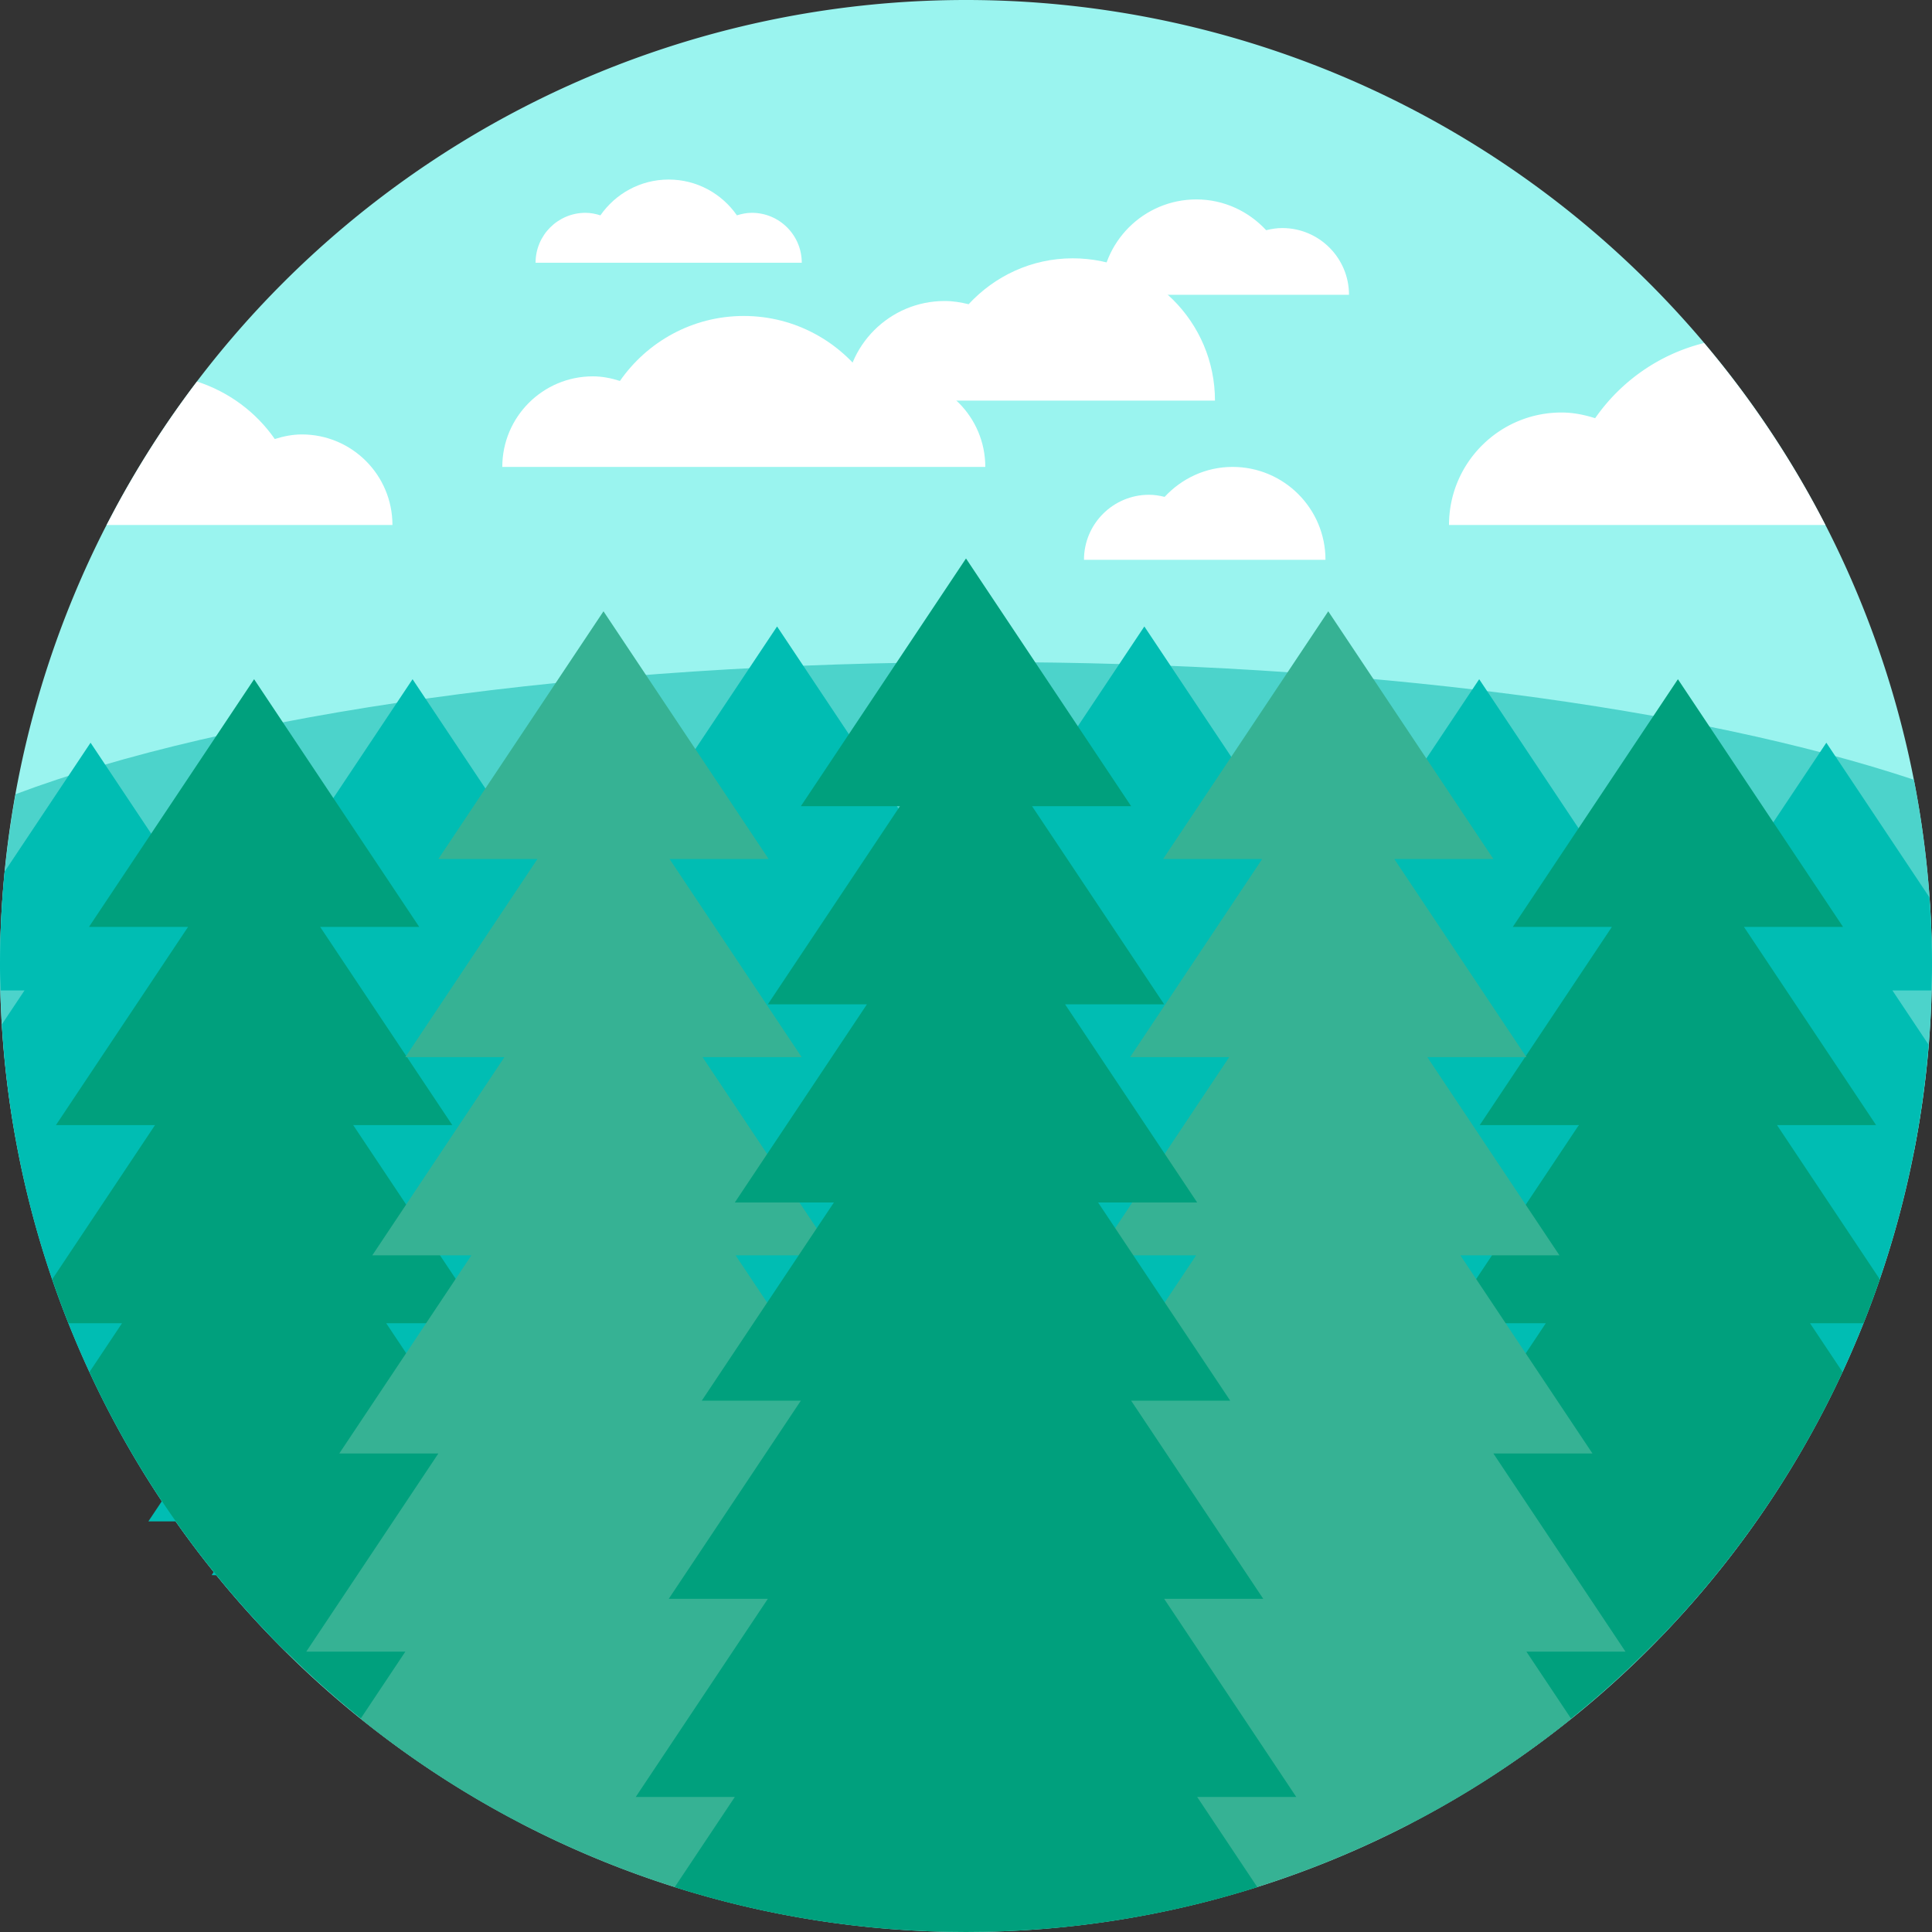
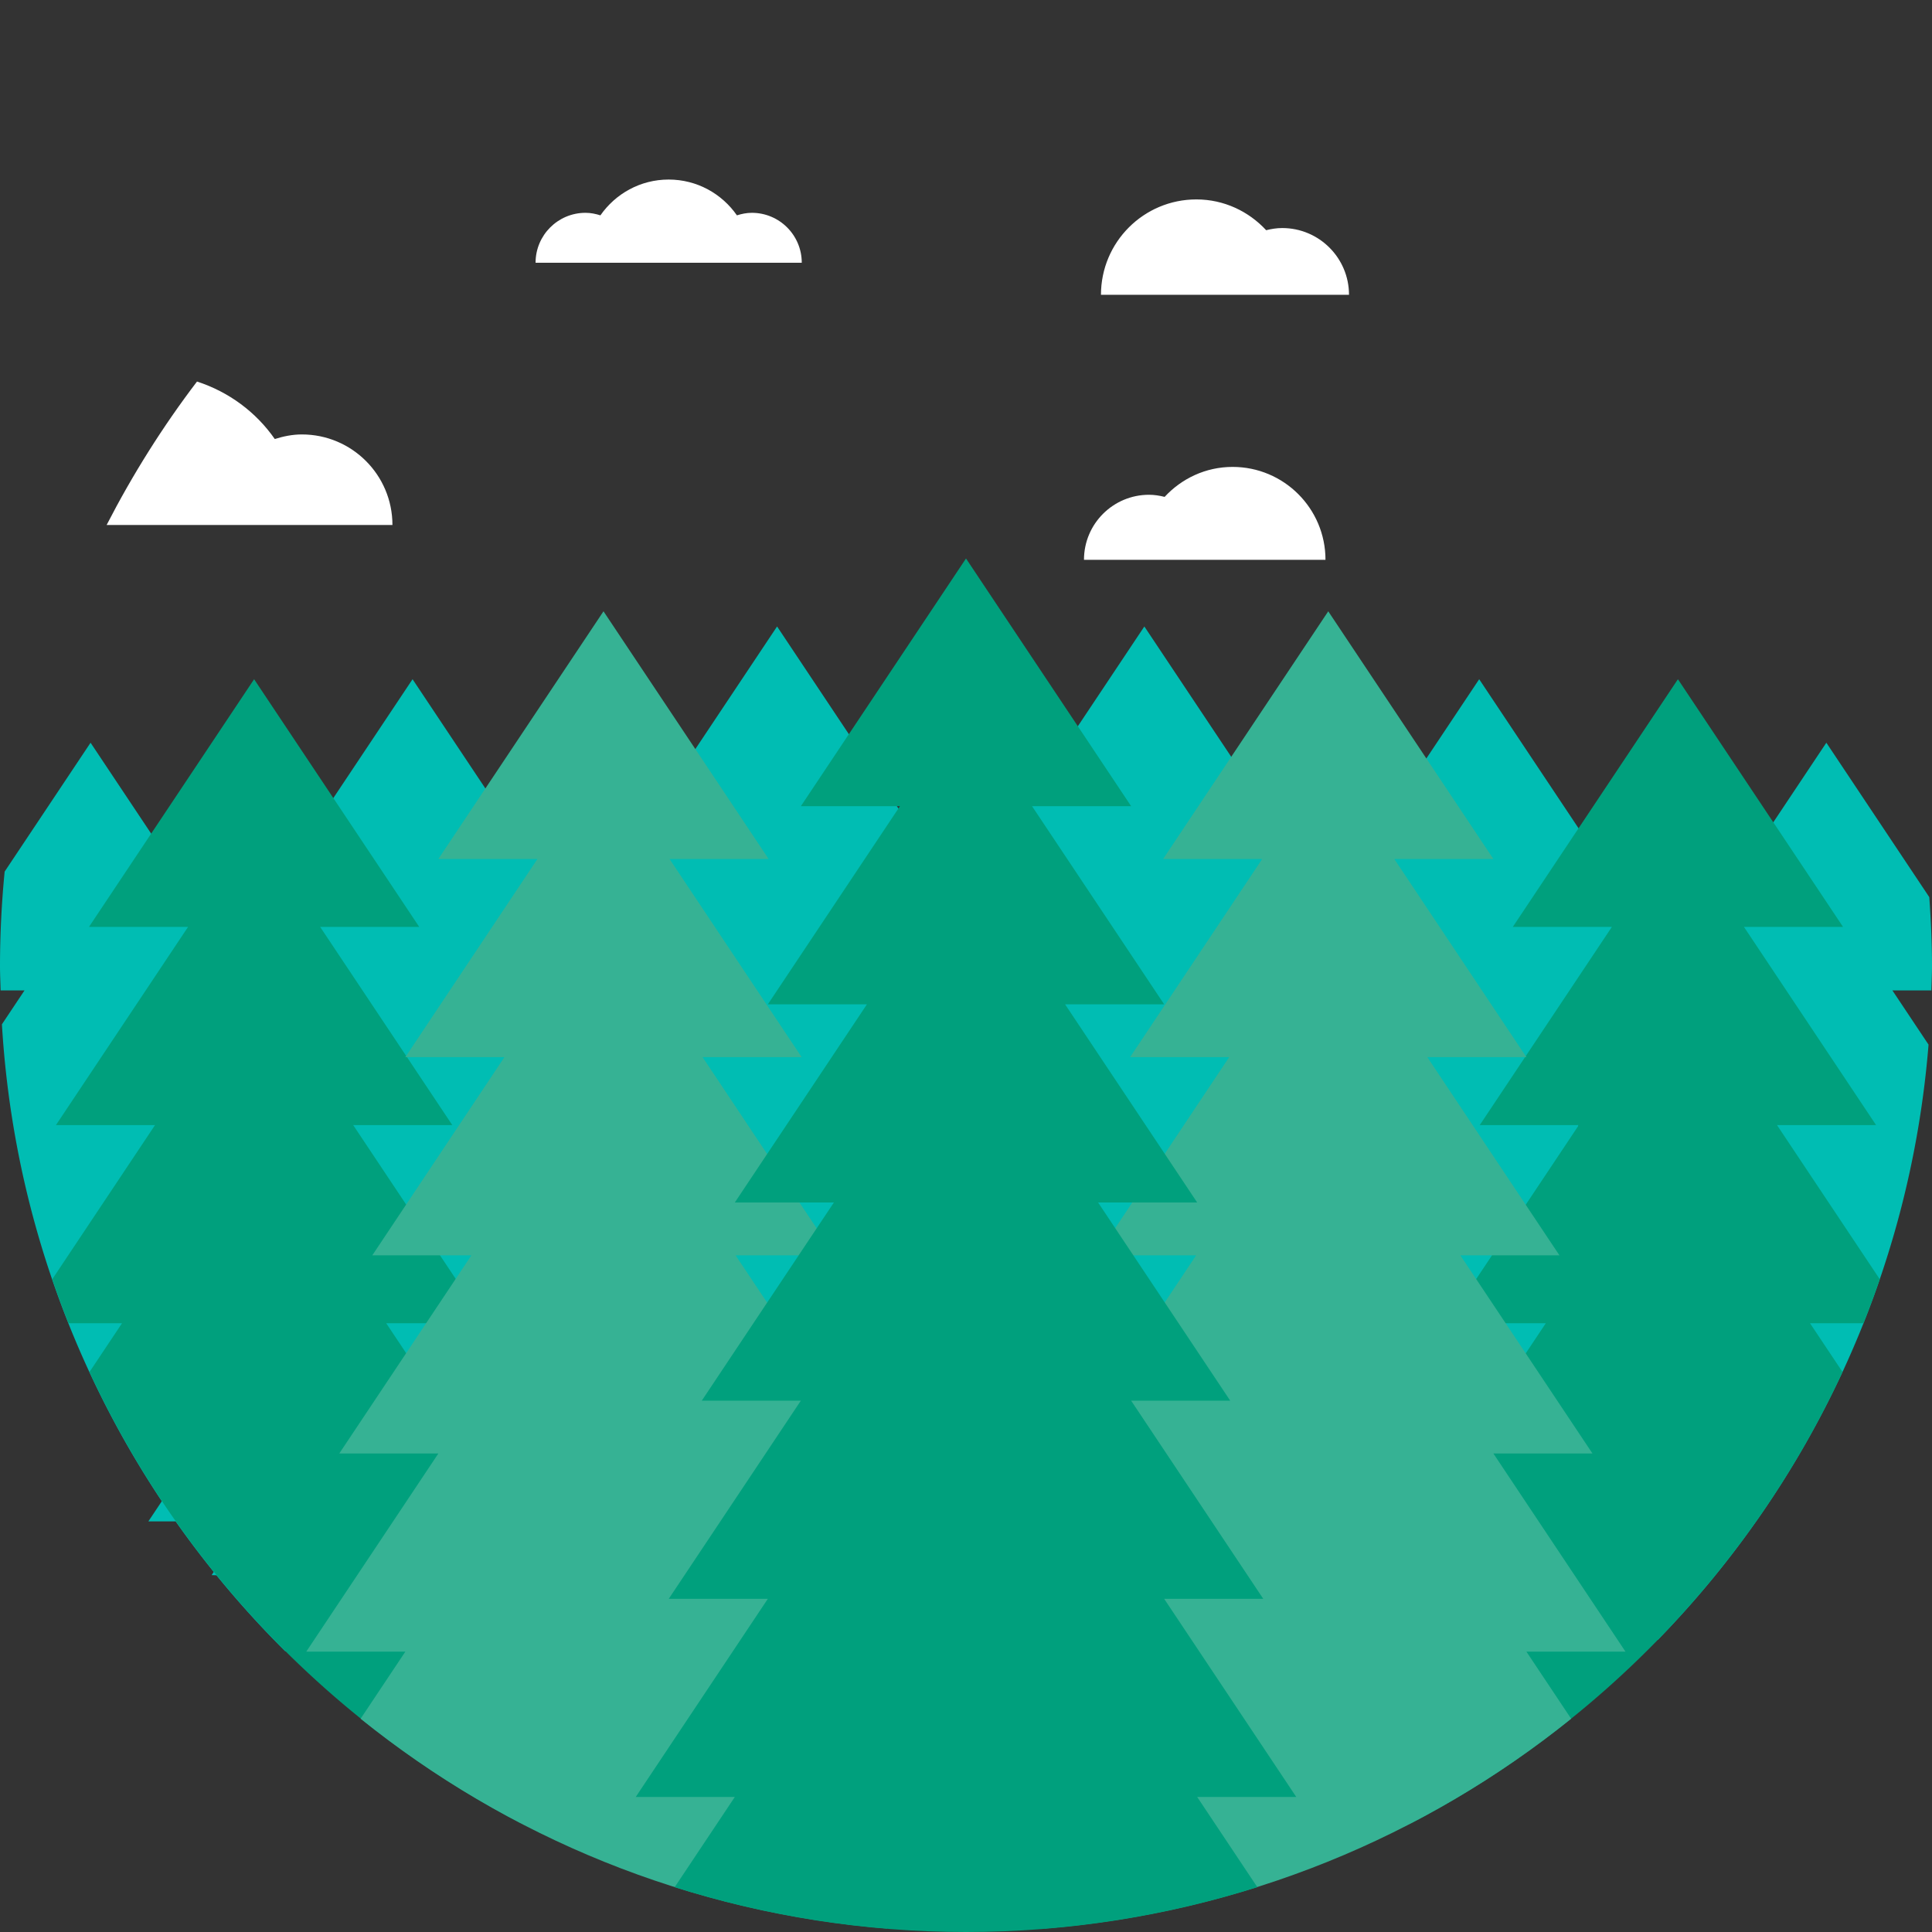
<svg xmlns="http://www.w3.org/2000/svg" width="800px" height="800px" viewBox="0 0 1024 1024" class="icon" version="1.1">
  <rect x="0" y="0" width="1024" height="1024" fill="#333333" stroke="none" />
-   <path d="M512 512m-512 0a512 512 0 1 0 1024 0 512 512 0 1 0-1024 0Z" fill="#9AF4EF" />
-   <path d="M8.234 420.956C2.926 450.518 0 480.91 0 512s2.926 61.482 8.234 91.044c112.3 42.29 300.58 70.04 513.992 70.04 200.17 0 378.166-24.428 492.166-62.352C1020.638 578.776 1024 545.786 1024 512s-3.362-66.776-9.606-98.732c-114-37.924-291.996-62.354-492.166-62.354-213.414 0-401.692 27.752-513.994 70.042z" fill="#4CD3CB" />
-   <path d="M903.182 181.814c-23.76 5.878-44.136 20.31-57.722 39.84-5.666-1.786-11.58-3.018-17.834-3.018-32.93 0-59.626 26.694-59.626 59.626h199.486a512.668 512.668 0 0 0-64.304-96.448z" fill="#FFFFFF" />
  <path d="M878.698 869.152c80.778-82.924 133.6-193.104 143.47-315.472l-19.158-28.738h20.664c0.106-4.316 0.326-8.602 0.326-12.942 0-12.288-0.586-24.432-1.438-36.502L968 393.656l-87.524 131.286h52.514l-70.02 105.03h52.514l-70.02 105.03h52.514l-70.02 105.03h52.514l-18.976 28.464c5.748 0.148 11.46 0.462 17.202 0.656zM118.02 735h52.514l-70.02-105.03h52.514l-70.02-105.03h52.514L48 393.656 2.468 461.952A518.006 518.006 0 0 0 0 512c0 4.34 0.22 8.626 0.328 12.942h12.664l-11.978 17.966C8.74 672.552 64.64 789.206 151.142 875.164l7.916 0.166-23.534-35.3h52.514L118.02 735zM324.342 778.422l-18.976 28.464c48.688 1.26 97.368 4.392 144.878 5.298 24.084 0.46 48.352 1.02 72.68 1.536l-23.534-35.3h52.514l-70.02-105.03H534.4l-70.02-105.03h52.514l-70.02-105.03h52.514l-87.524-131.286-87.524 131.286h52.514l-70.02 105.03h52.514l-70.02 105.03h52.514l-70.02 105.03 52.52 0.002z" fill="#00BDB3" />
  <path d="M519.008 778.422l-18.976 28.464c48.688 1.26 97.368 4.392 144.878 5.298 24.084 0.46 48.352 1.02 72.68 1.536l-23.534-35.3h52.514l-70.02-105.03h52.514l-70.02-105.03h52.514l-70.02-105.03h52.514l-87.524-131.286-87.524 131.286h52.514l-70.02 105.03h52.514l-70.02 105.03h52.514l-70.02 105.03 52.522 0.002z" fill="#00BDB3" />
  <path d="M867.742 464l-268.218-36.714L304 445.644l-85.334-16.094-118.994 61.736L170.534 735h531.998L867.742 528z" fill="#00BDB3" />
  <path d="M696.476 806.376l-18.976 28.464c48.688 1.26 97.368 4.392 144.878 5.298 24.084 0.46 48.352 1.02 72.68 1.536l-23.534-35.3h52.514l-70.02-105.03h52.514l-70.02-105.03h52.514l-70.02-105.03h52.514L784 360l-87.524 131.286h52.514l-70.02 105.03h52.514l-70.02 105.03h52.514l-70.02 105.03h52.518zM131.142 806.376l-18.976 28.464c48.688 1.26 97.368 4.392 144.878 5.298 24.084 0.46 48.352 1.02 72.68 1.536l-23.534-35.3h52.514l-70.02-105.03H341.2l-70.02-105.03h52.514l-70.02-105.03h52.514L218.666 360l-87.524 131.286h52.514l-70.02 105.03h52.514l-70.02 105.03h52.514l-70.02 105.03h52.518z" fill="#00BDB3" />
  <path d="M976.58 727.186l-17.228-25.84h28.334a508.9 508.9 0 0 0 8.634-23.318l-54.474-81.712h52.514l-70.02-105.03h52.514L889.332 360l-87.524 131.286h52.514l-70.02 105.03h52.514l-70.02 105.03h52.514l-70.02 105.03h52.514l-70.02 105.03h52.514l-36.776 55.166c100.394-52.126 181.302-136.46 229.058-239.386zM47.436 727.186l17.228-25.84H36.328a508.9 508.9 0 0 1-8.634-23.318l54.474-81.712H29.652l70.02-105.03H47.158L134.682 360l87.524 131.286H169.692l70.02 105.03H187.196l70.02 105.03h-52.514l70.02 105.03h-52.514l70.02 105.03h-52.514l36.776 55.166c-100.392-52.126-181.298-136.46-229.054-239.386z" fill="#00A07D" />
  <path d="M832.738 910.966l-23.71-35.564 52.514 0.002-70.02-105.03h52.514l-70.02-105.03h52.514l-70.02-105.03h52.514l-70.02-105.03h52.514L704 324l-87.524 131.286h52.514l-70.02 105.03h52.514l-70.02 105.03h52.514l-70.02 105.03h52.514l-70.02 105.03h52.514l-70.02 105.03h52.514l-27.826 41.738c105.244-8.482 201.468-48.714 279.104-111.208zM191.126 910.966l23.71-35.564-52.514 0.002 70.02-105.03H179.828l70.02-105.03H197.332l70.02-105.03h-52.514l70.02-105.03h-52.514L319.866 324l87.524 131.286h-52.514l70.02 105.03H372.38l70.02 105.03h-52.514l70.02 105.03h-52.514l70.02 105.03h-52.514l70.02 105.03H442.4l27.826 41.738c-105.24-8.482-201.464-48.714-279.1-111.208z" fill="#36B294" />
-   <path d="M447.906 212.324c0-29.152 23.632-52.784 52.784-52.784 4.4 0 8.606 0.696 12.692 1.71 13.774-14.874 33.302-24.332 55.172-24.332 41.646 0 75.406 33.76 75.406 75.406h-196.054z" fill="#FFFFFF" />
  <path d="M574.532 296.704c0-19.032 15.43-34.462 34.462-34.462 2.872 0 5.618 0.454 8.286 1.116 8.992-9.71 21.742-15.886 36.022-15.886 27.19 0 49.23 22.042 49.23 49.23h-128zM715 156.262c0-19.548-15.846-35.394-35.394-35.394-2.95 0-5.772 0.466-8.512 1.146-9.236-9.974-22.332-16.316-36.996-16.316-27.926 0-50.564 22.638-50.564 50.564H715z" fill="#FFFFFF" />
-   <path d="M474.226 199.474c-5.036 0-9.796 0.992-14.358 2.43-14.45-20.772-38.42-34.43-65.642-34.43s-51.192 13.658-65.642 34.43c-4.562-1.438-9.322-2.43-14.358-2.43-26.51 0-48 21.49-48 48h256c0-26.51-21.49-48-48-48z" fill="#FFFFFF" />
  <path d="M398.496 112.796c-2.776 0-5.398 0.546-7.912 1.34-7.964-11.448-21.174-18.974-36.176-18.974s-28.212 7.526-36.176 18.974c-2.514-0.792-5.138-1.34-7.912-1.34-14.61 0-26.454 11.844-26.454 26.454h141.084c0-14.61-11.844-26.454-26.454-26.454z" fill="#FFFFFF" />
  <path d="M617.028 847.402l52.514 0.002-70.02-105.03h52.514l-70.02-105.03h52.514l-70.02-105.03h52.514l-70.02-105.03h52.514L512 296l-87.524 131.286h52.514l-70.02 105.03h52.514l-70.02 105.03h52.514l-70.02 105.03h52.514l-70.02 105.03h52.514l-70.02 105.03h52.514l-31.878 47.816C406.318 1015.648 458.178 1024 512 1024s105.682-8.352 154.412-23.75l-31.878-47.82h52.514l-70.02-105.028z" fill="#00A07D" />
  <path d="M208 278.262c0-26.51-21.49-48-48-48-5.036 0-9.796 0.992-14.358 2.43-9.916-14.254-24.376-25.02-41.23-30.46-18.108 23.79-34.12 49.234-47.898 76.03H208z" fill="#FFFFFF" />
</svg>